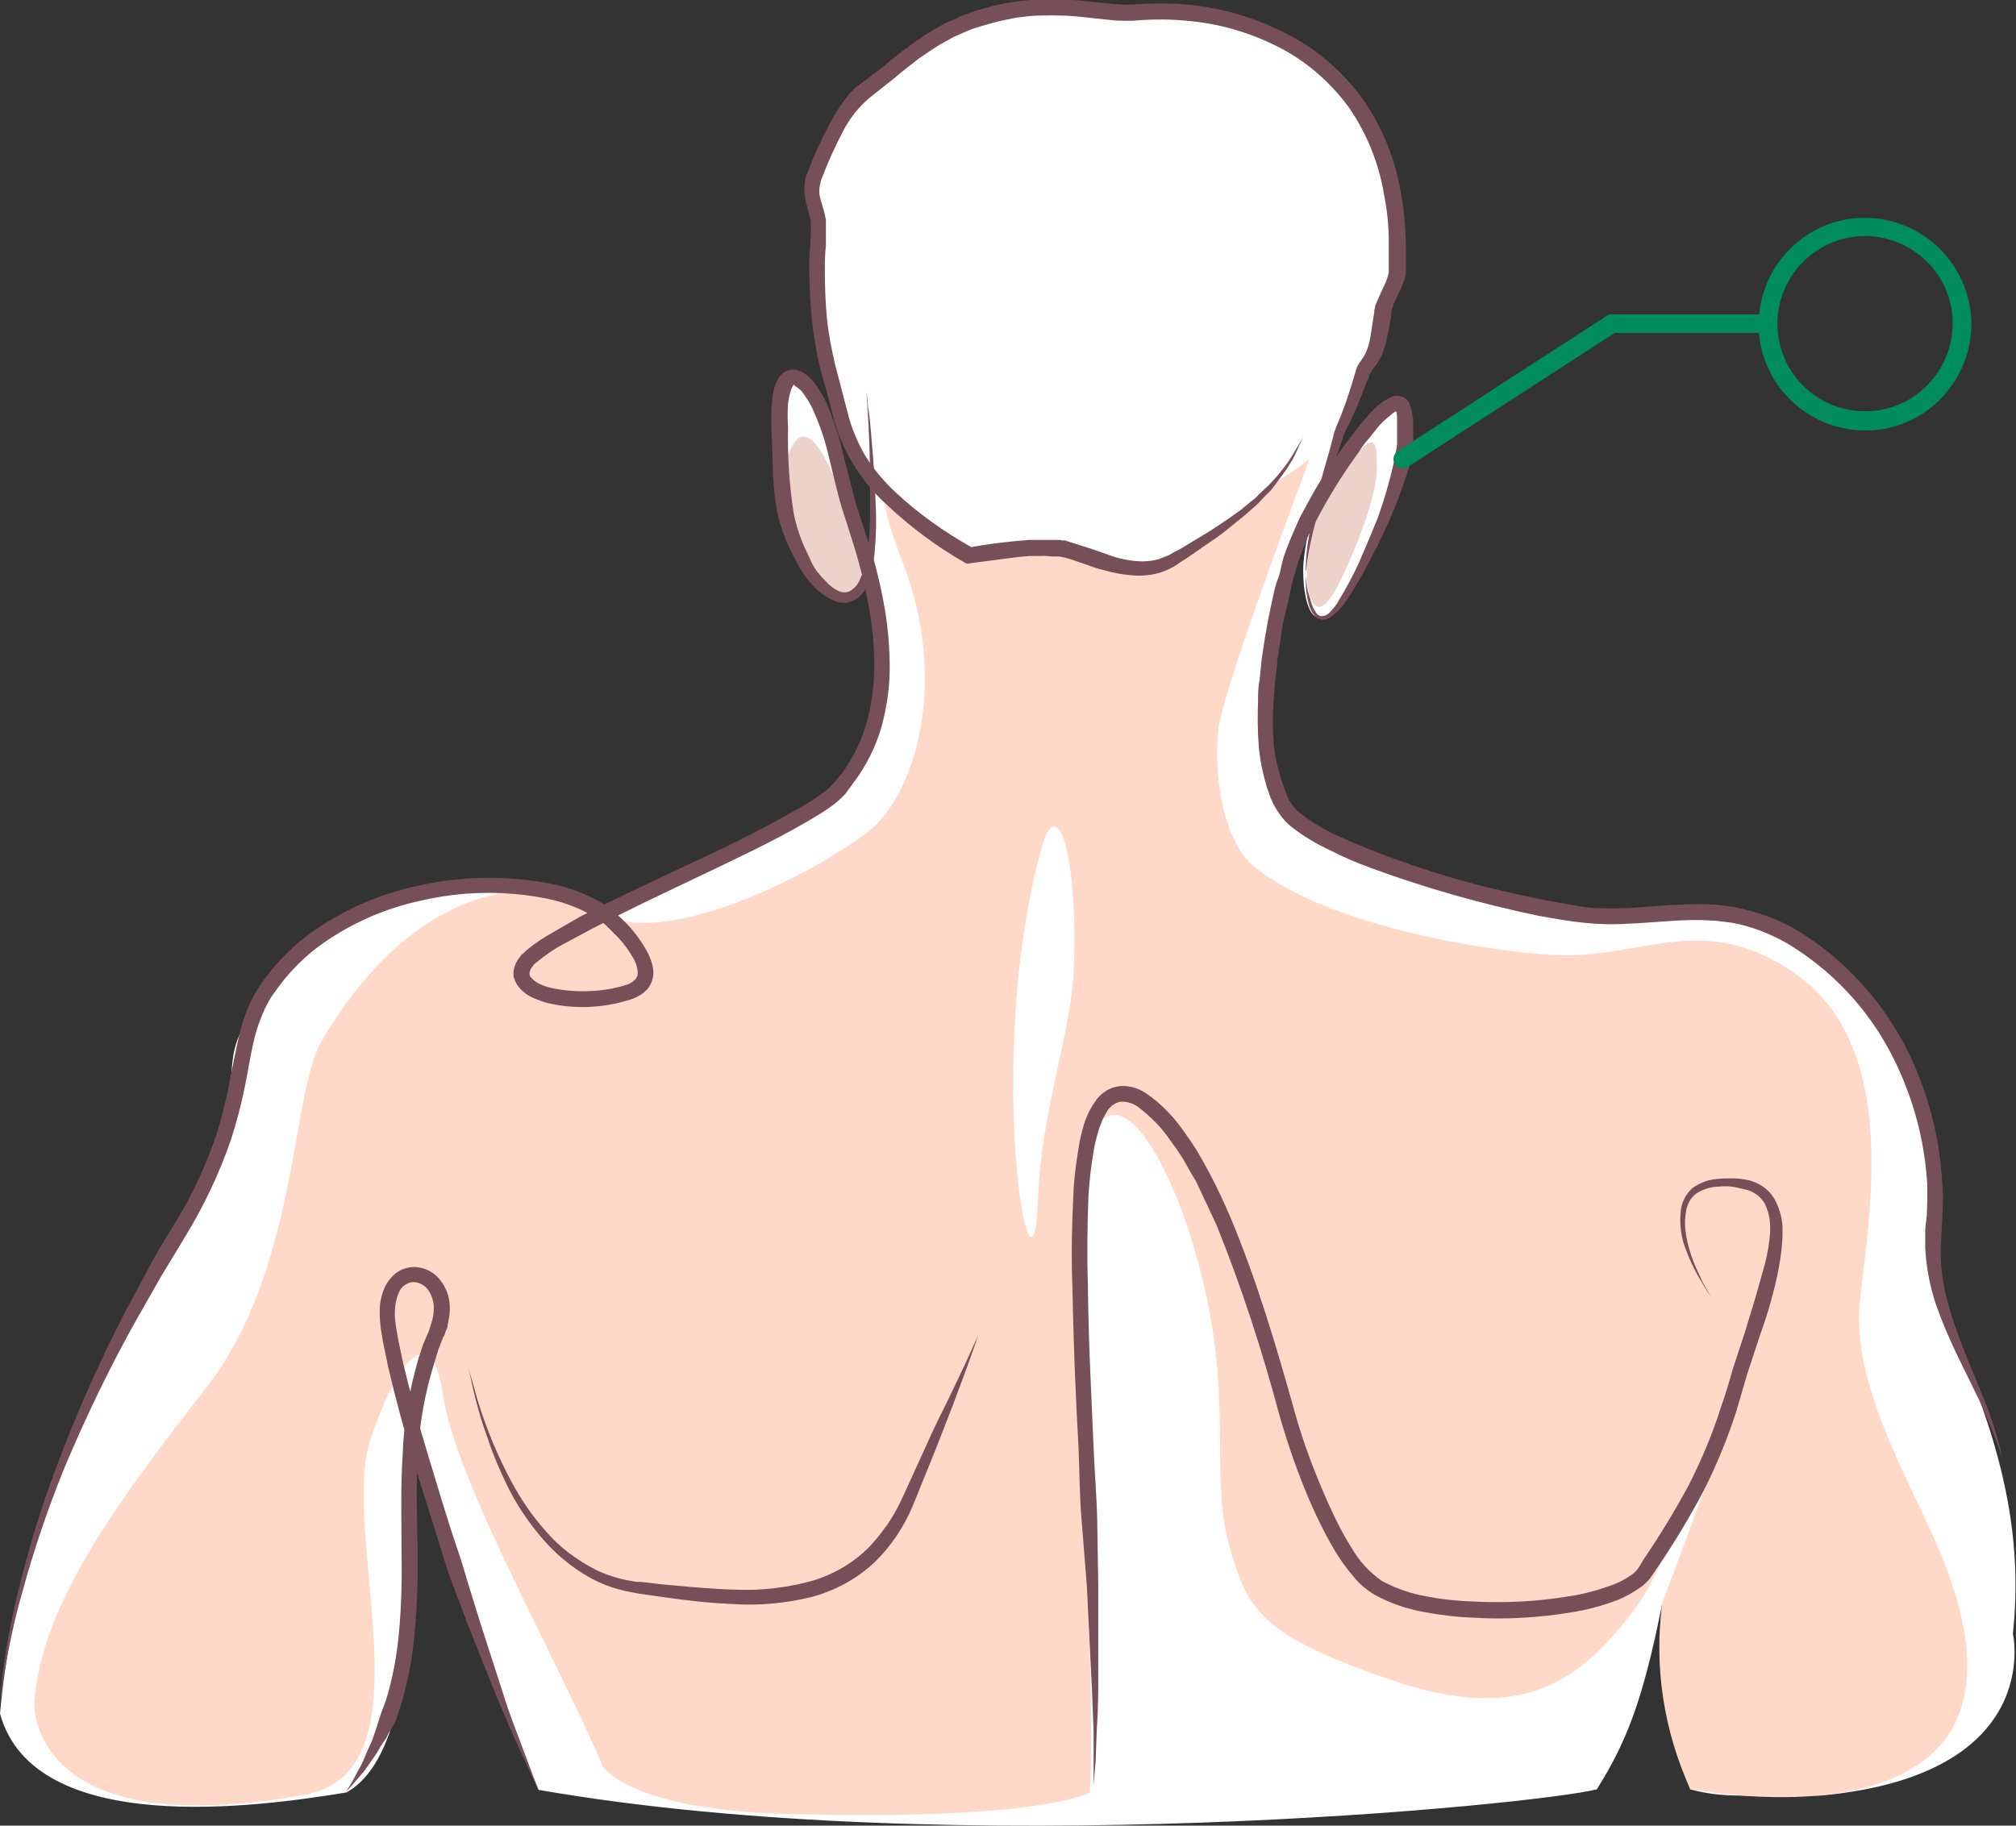
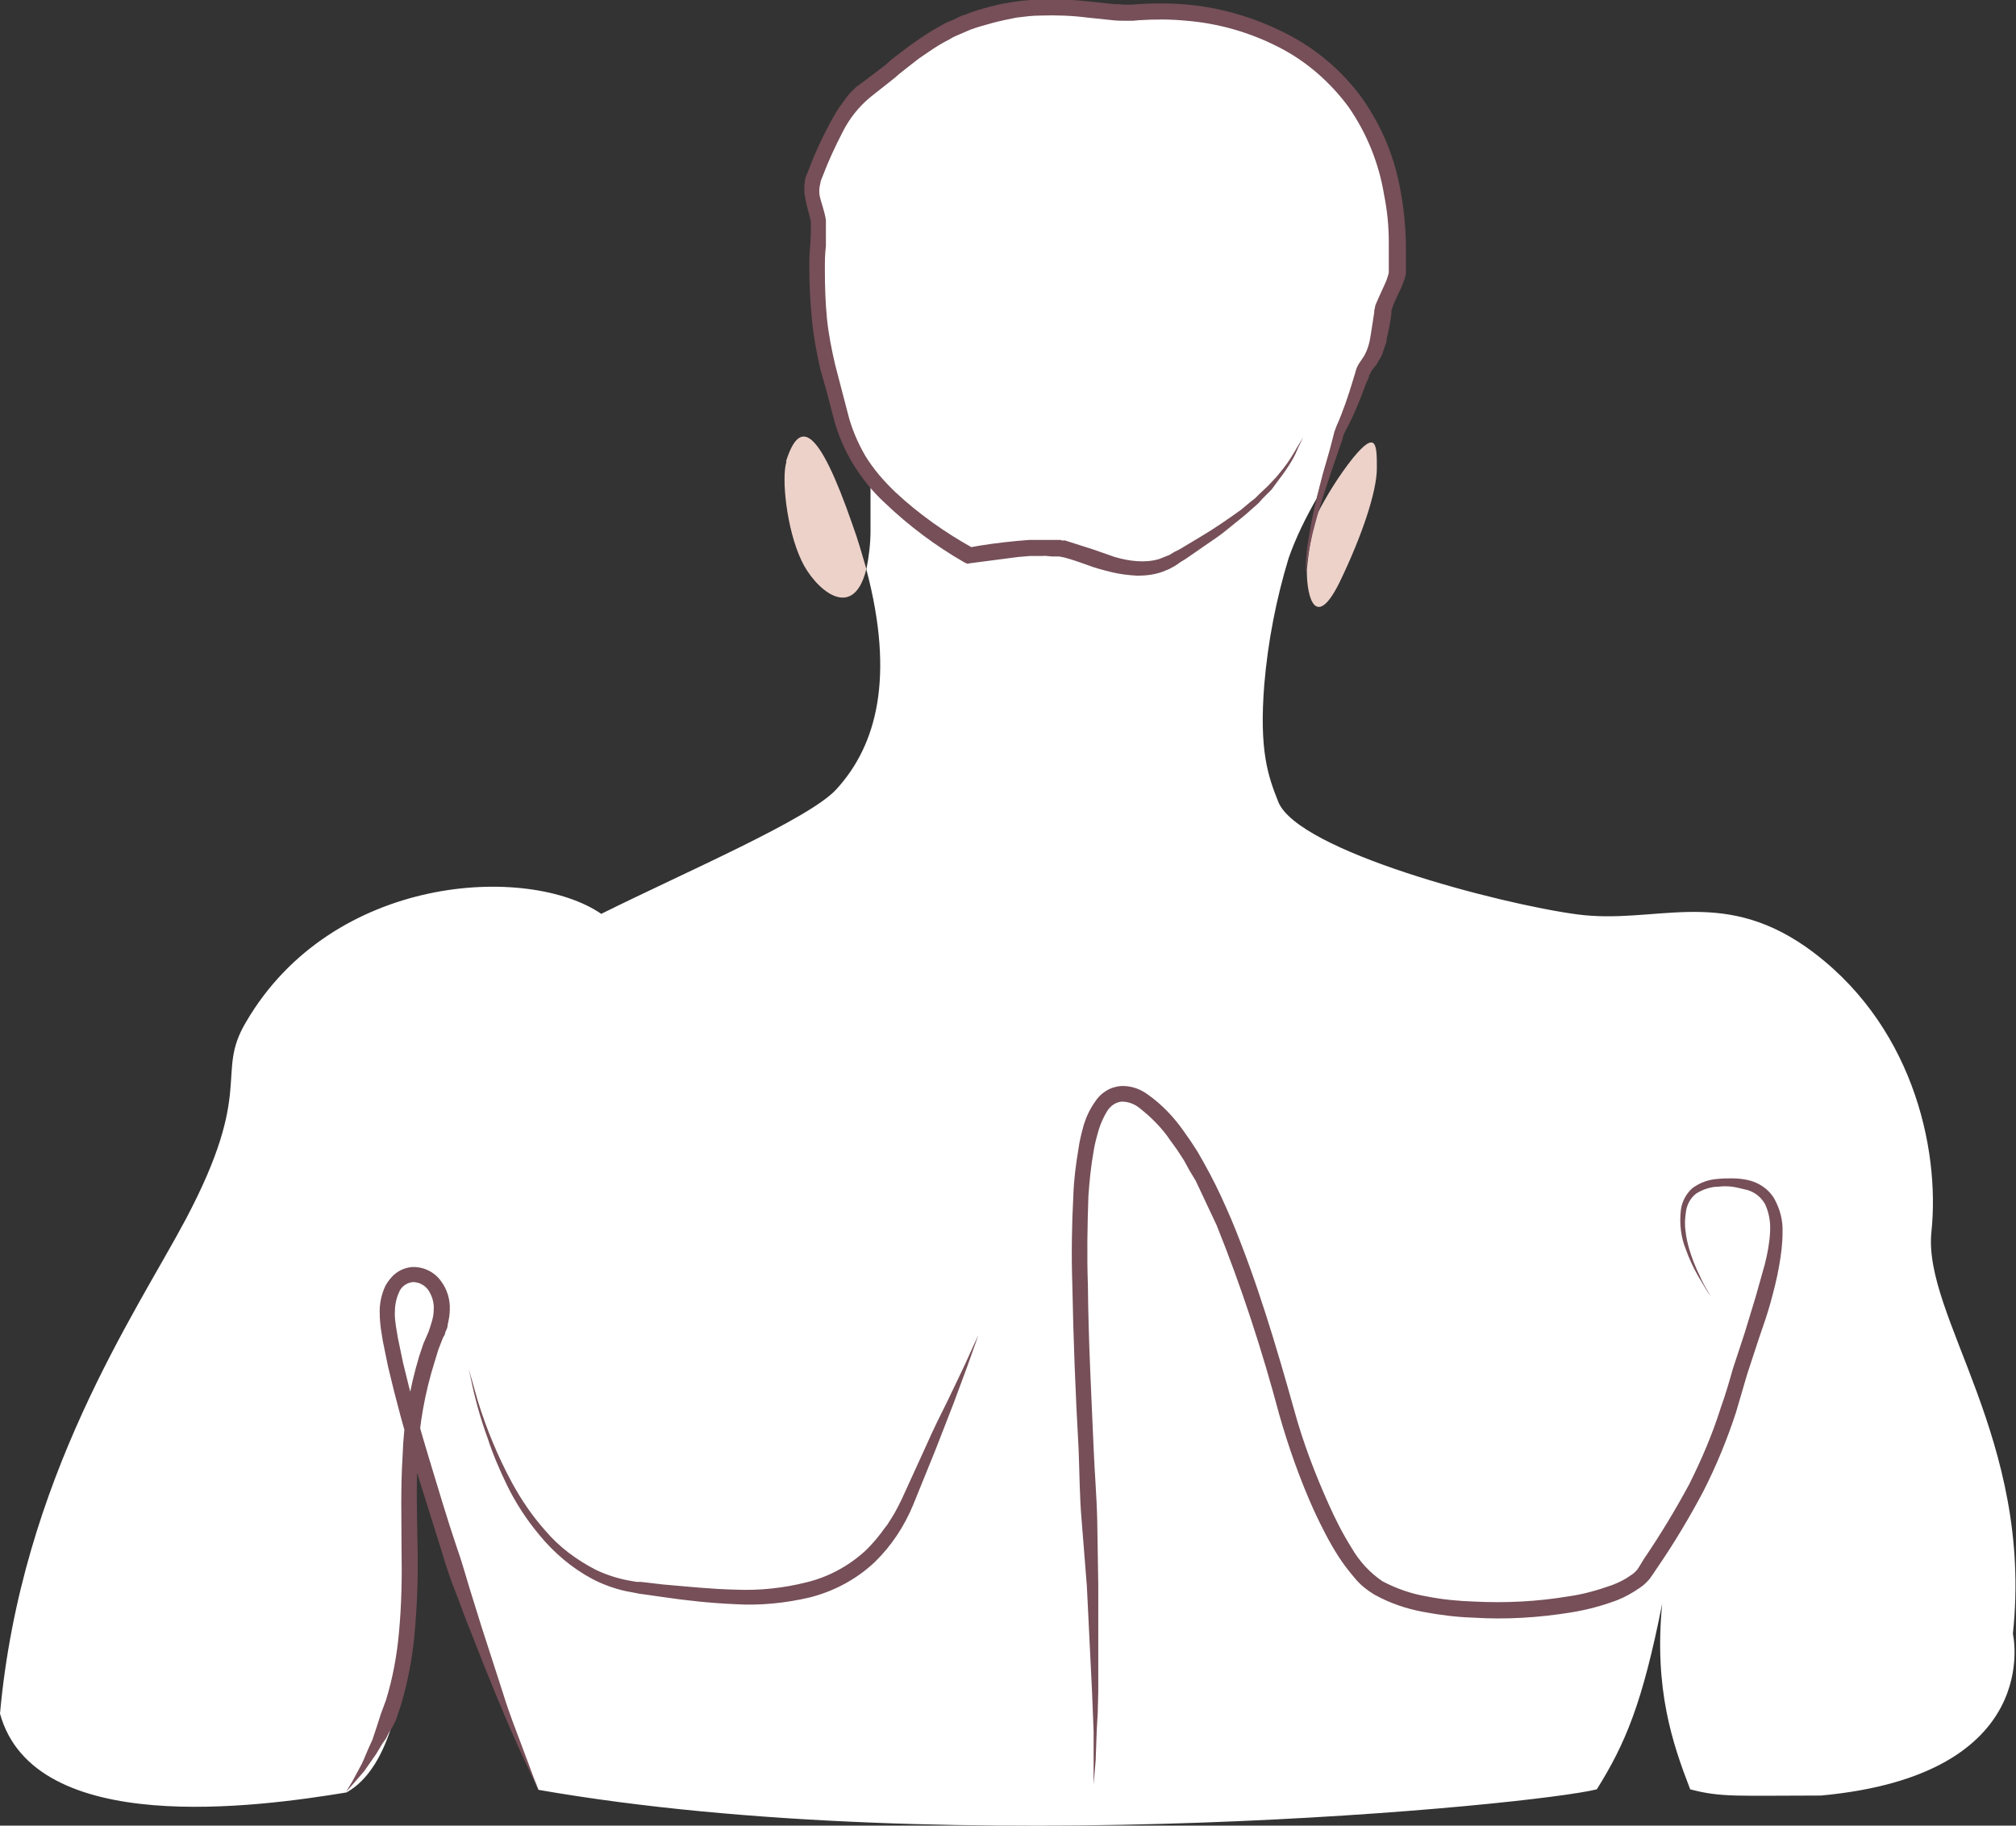
<svg xmlns="http://www.w3.org/2000/svg" version="1.1" id="Слой_1" x="0px" y="0px" viewBox="0 0 388.6 352" style="enable-background:new 0 0 388.6 352;" xml:space="preserve">
  <rect x="0" y="0" width="388.6" height="352" fill="#333333" stroke="none" />
  <style type="text/css">
	.st0{fill:#FFFFFF;}
	.st1{fill:#FFD8C7;}
	.st2{fill:#EDD2CA;}
	.st3{fill:#764F58;}
	.st4{fill:none;stroke:#008D5E;stroke-width:3.6;stroke-linecap:round;stroke-miterlimit:10;}
	.st5{fill:#008D5E;}
</style>
  <g>
    <path class="st0" d="M66.8,345.6c17-9.5,11.3-60.2,12-72c4,17,16,51.9,25,71.5c80.2,14,192.2,2.9,204-0.1   c5.5-8.8,8.8-16.6,12.6-35.8c-1.6,16.5,2,27,5.4,35.8c6,1.6,9.3,1.2,25.2,1.2c43.3-4,37-31.2,37-31.2c4-37.5-17.4-61.2-15.7-77.5   s-3.8-40.6-24.3-55c-16.6-11.5-29-4.2-44-6.2s-53.8-12.2-57.6-21.7c-2-5-3.7-9.9-2.7-22.6c0.7-8.3,2.3-16.5,4.7-24.4   c1.4-4,3.3-7.8,5.4-11.5c1.5-5.5,3.2-10.6,3.8-12.5c0.5-2.1,2.7-5.1,4.4-11.4c0.8-3.1,2.8-1.5,4-12c0.2-2.2,2.8-5.5,2.8-8.2   c2-40-28.6-51.8-51.5-49.5c-5.9,0.7-23.7-5.8-41.7,7.7c-6.4,4.8-2.4,2.4-9.3,7.3c-4.7,3.4-8.4,13-9.9,17c-1.3,3.4,1.3,6.6,1,10.2   c-1.1,12.5,0.5,22.5,2.4,28.5s2.2,12,8,19.2v9.9c0,2.5-0.3,5-0.8,7.5c5.5,20.8,2,33.9-5.8,42.4c-5.2,5.7-29,15.9-45.3,24   c-14-9.6-51.8-7.8-68.5,20.9c-6,10.1,1.8,12.7-11.6,38C26.3,253,4.1,285,0,330.4C6.6,354.4,49.8,348.4,66.8,345.6z" />
-     <path class="st0" d="M149.8,80.6c0,19,1.8,21.3,4.7,27.5c2.4,5.2,9.9,12.1,12.5,1.6c-0.8-2.7-1.6-5.6-2.7-8.6   c-2.8-8-3.4-16.6-6-22.1C154.9,71.5,149.8,69.6,149.8,80.6z M260,113c5.3-8.7,8.9-18.5,10.4-28.6c0-5.7,0-10-6.6-2.7   c-3.8,4.4-7.2,9.3-10,14.4c-1.4,5-2.6,10.4-2.6,13.9C251.2,117.2,253.7,124.8,260,113L260,113z" />
-     <path class="st1" d="M374.1,299.6c-5.6-13.6-17.3-32.3-15.6-48.6s8-49-12.5-63.3c-16.6-11.6-28.1-3.8-43.3-3.5   c-11.4,0.1-47-5.1-61.4-17.5c-4-3.5-7.5-13-6.5-25.7c0.6-7,14-42.6,17.6-52.5c-2.7,2.1-5.6,4.1-8.7,5.7c-6.5,7.7-15.1,13.3-24.8,16   c-19.8-5.6-17.1-6.6-32-3.2c-5.4-1.4-10.3-7-16.8-12.5c0.2,3.8,2.6,10.5,3.3,12.3c9.3,22.7,3.8,43.2-4,51.7   c-5.3,5.8-39,25.3-53.5,17.7c-14.1-9.6-37.1-4.1-53.9,24.5c-5.9,10.1-4.6,44.2-22.2,66.8C19.5,293.4,8,310.8,6.6,328.3   c0,0-1.3,27.5,52.3,17.7c24.5-4.5,6.5-50.5,12.5-68.5c4.3-12.8,11.6-25,14-8.5s22,50.8,30.8,71.6c0,0,5,8.2,34.4,9.1   c50.2,1.5,59.5-4.1,59.5-4.1c1.5-34.5-5.1-89.4-2-116.2c3.7-31.6,19.5-5.7,25,23.3c3.8,19.7,0.4,33,3.9,45.5s6.3,17.3,32,26   c25.3,8.4,36-0.8,46-13.8c7.6-9.8,18.6-44.6,20.6-48.6c-0.3,9.7-15,46.2-15.2,47.4c-1.6,12.2,0.3,24.5,5.4,35.7   C325.8,345,398.8,359.5,374.1,299.6L374.1,299.6z M207,186.5c-0.4,12.5-6.3,27.5-6.9,44.5c-1,27.7-10.7-26.6,0.7-67.6   c3-10.9,7,1.3,6.2,23V186.5z" />
    <path class="st2" d="M151.6,89c-1,3.1,0,13,2.9,19.1c2.4,5.2,9.9,12.2,12.5,1.6c-0.8-2.7-1.6-5.6-2.7-8.6   c-6.6-19-10.2-20.4-12.8-12.1H151.6z M258.2,112.3c4.4-9.1,7.2-17.6,7.2-22s0-7.6-4.6-2c-2.7,3.4-5,7.1-7,11   c-1,3.5-1.6,7.1-1.9,10.7C251.9,115.5,253.7,121.4,258.2,112.3z" />
    <path class="st3" d="M251.7,110c0-1.6,0.1-3.1,0.3-4.7l0.4-2.4l0.4-2.3c0.6-3.1,1.4-6.2,2.2-9.3l1.3-4.5l0.6-2.3l0.3-1.2l0.4-1.1   c1.3-2.9,2.3-5.9,3.2-8.9l0.3-1l0.1-0.3l0.1-0.4l0.2-0.6c0.2-0.5,0.5-1,0.8-1.4l0.6-0.9c0.7-1.2,1.1-2.6,1.3-4l0.7-4.5v-0.4   l0.1-0.3c0-0.2,0.1-0.4,0.1-0.6l0.6-1.4l1-2.2c0.3-0.6,0.6-1.3,0.8-2c0.1-0.3,0.2-0.6,0.2-0.9v-5.7c0-3.1-0.3-6.1-0.9-9.1   c-1-6.1-3.3-11.8-6.8-16.9c-3.6-4.9-8.3-9-13.7-11.7c-5.5-2.8-11.5-4.5-17.6-5c-3.1-0.3-6.1-0.3-9.2-0.1L218.4,4H217   c-0.8,0-1.7,0-2.5-0.1l-4.8-0.5c-3.1-0.4-6.1-0.5-9.2-0.4c-1.5,0-3,0.2-4.6,0.4c-1.5,0.3-3,0.6-4.5,1c-1.5,0.4-2.9,0.8-4.3,1.3   L185,6.6c-0.7,0.3-1.4,0.6-2,1c-1.4,0.7-2.7,1.5-4,2.4l-1.9,1.3l-1.8,1.4l-1.9,1.5l-0.8,0.7l-1,0.8l-3.8,3   c-2.3,1.9-4.1,4.2-5.4,6.8c-1.4,2.7-2.7,5.5-3.8,8.4l-0.4,1l-0.1,0.6l-0.1,0.4c-0.1,0.6-0.1,1.3,0,1.9c0.3,1.3,0.9,2.8,1.2,4.6   c0,0.5,0,0.9,0,1.4c0,0.2,0,0.5,0,0.7v2.9c-0.2,1.6-0.2,3.2-0.2,4.7c0,3.1,0.1,6.2,0.4,9.3c0.3,3,0.9,6,1.6,9l1.2,4.6l1.2,4.6   c0.7,2.9,1.9,5.7,3.4,8.3c1.6,2.6,3.6,4.9,5.8,7c4.5,4.2,9.6,7.8,15,10.8l-1-0.1c3.1-0.6,6.3-1,9.4-1.3l2.4-0.2h6l0.3,0.1h0.6   l0.6,0.2l4.7,1.5l4.3,1.5c1.4,0.4,2.8,0.7,4.3,0.8c1.4,0.1,2.8,0,4.2-0.4l1-0.4l1-0.4l0.5-0.3l0.5-0.3l1-0.5l4-2.4   c2.7-1.6,5.3-3.4,7.8-5.2l1.8-1.5l0.9-0.7l0.8-0.8l1.7-1.6L246,92c1-1.2,2-2.4,2.8-3.7c0.4-0.6,0.8-1.3,1.2-2l1.2-2l-1,2.1   c-0.3,0.7-0.6,1.4-1,2.1c-0.8,1.4-1.7,2.7-2.7,4l-1.4,1.9l-1.7,1.7l-0.8,0.9l-0.9,0.8l-1.7,1.5l-3.7,3c-1.2,1-2.6,1.9-3.9,2.8   l-3.9,2.7l-1,0.6l-0.4,0.3l-0.6,0.4l-1.1,0.6l-1.2,0.5c-1.6,0.6-3.3,0.8-5,0.8c-1.7-0.1-3.4-0.3-5-0.7c-1.6-0.4-3.2-0.8-4.7-1.4   c-1.4-0.5-2.8-1-4.3-1.4l-0.5-0.1l-0.5-0.1H203c-0.7,0-1.4-0.2-2.2-0.1h-2.3l-2.3,0.2l-9.2,1.2l-0.5,0.1l-0.5-0.2   c-5.6-3.2-10.8-7.1-15.4-11.5c-2.4-2.2-4.5-4.8-6.2-7.6c-1.7-2.8-3-5.9-3.8-9.1l-1.2-4.6l-1.3-4.6c-0.7-3.1-1.3-6.3-1.6-9.5   c-0.3-3.2-0.5-6.5-0.5-9.7c0-1.6,0-3.2,0.2-4.8l0.1-2.4v-1c0-0.3,0-0.7,0-1c-0.3-1.4-0.8-2.8-1.1-4.6c-0.2-0.9-0.2-1.9-0.1-2.8   l0.1-0.8l0.2-0.6l0.5-1.2c1.1-3,2.5-6,4-8.8c0.8-1.5,1.6-2.9,2.6-4.2c0.5-0.7,1-1.4,1.6-2l1-1l0.5-0.3l0.2-0.2l0.3-0.2l3.7-2.8   l0.9-0.7l1-0.9l1.8-1.4l2-1.5l2-1.4c1.3-0.9,2.7-1.7,4.1-2.5c0.7-0.4,1.4-0.7,2.2-1c0.8-0.4,1.5-0.8,2.3-1c1.5-0.6,3.1-1.1,4.7-1.5   c6.3-1.7,13-1.7,19.3-1l4.7,0.5h1c0.4,0.1,0.8,0.1,1.2,0.1h1.1l1.2-0.1c3.2-0.2,6.5-0.2,9.7,0.1c6.5,0.6,12.8,2.5,18.6,5.4   c6,3,11.1,7.3,15,12.7c3.8,5.4,6.3,11.5,7.4,18c0.6,3.2,0.9,6.4,1,9.7v6.1c-0.1,0.5-0.2,0.9-0.4,1.4c-0.3,0.8-0.6,1.6-1,2.3l-1,2.2   l-0.1,0.4l-0.2,0.4l-0.1,0.6v0.3c0,0,0-0.2,0,0v0.1c-0.2,1.6-0.5,3.2-0.9,4.8c0,0.5-0.1,0.9-0.3,1.3l-0.4,1.2   c-0.1,0.4-0.3,0.8-0.5,1.2l-0.4,0.6l-0.3,0.6l-0.8,1l-0.2,0.3c-0.1,0.1-0.2,0.3-0.2,0.4l-0.3,0.5v0.2c0,0,0-0.2,0,0l-0.1,0.3   l-0.5,1.1c-1.1,3-2.3,6-3.8,8.8l-0.5,1l-0.3,1.1l-0.8,2.3l-1.5,4.4c-1,3-2,6-2.8,9l-0.6,2.3l-0.5,2.3c-0.3,1.6-0.6,3.2-0.7,4.8   L251.7,110z" />
-     <path class="st3" d="M386.1,282.2l-0.2-1c-0.2-0.6-0.4-1.6-0.9-2.8c-1.3-3.6-2.8-7.1-4.5-10.5c-2.1-4.4-5-9.7-7.3-16.3   c-1.2-3.5-1.9-7.3-2.1-11v-3.1c0-1.1,0.2-2,0.3-3l0.1-3v-3c-0.5-8.9-2.9-17.5-7-25.4c-4.6-8.8-11.5-16.1-20-21.2   c-3.3-1.9-6.9-3.3-10.7-4c-1.3-0.1-2.6-0.4-3.9-0.4c-5.2-0.4-10.6,0.4-16.2,0.6c-2.9,0.2-5.7,0.1-8.6-0.2c-2.8-0.3-5.6-0.8-8.4-1.3   c-11.1-2.3-22-5.4-32.6-9.3c-2.7-1-5.3-2.1-7.8-3.4c-2.6-1.2-5.1-2.7-7.4-4.5c-1.2-1-2.2-2.2-3-3.6c-0.4-0.6-0.7-1.3-1-2l-0.7-2   c-0.8-2.7-1.4-5.5-1.6-8.4c-0.2-2.8-0.2-5.5-0.1-8.3c0-1.3,0-2.6,0.3-4l0.4-4l0.6-4l0.7-3.9l0.8-3.8c0.3-1.3,0.5-2.5,1-3.7   s0.6-2.5,1-3.8l0.3-1l0.3-0.8l0.7-1.8l1.5-3.5c0.5-1.2,1.1-2.2,1.7-3.3c2.2-4.2,4.8-8.2,7.6-12l2.1-2.8l2.2-2.6   c0.8-0.9,1.6-1.7,2.5-2.4c0.5-0.4,1.1-0.7,1.7-1c0.4-0.2,0.8-0.4,1.3-0.4c0.7,0,1.3,0.2,1.8,0.6c0.4,0.3,0.6,0.7,0.8,1.2   c0.1,0.3,0.2,0.7,0.3,1c0.1,0.6,0.2,1.1,0.3,1.7v4.8l-0.1,1.5l-0.7,3c-1.1,3.6-2.4,7.1-3.9,10.5l-2.1,4.5l-2.2,4.2   c-1.3,2.4-2.7,4.8-4.2,7c-0.7,1-1.6,1.9-2.6,2.6c-0.5,0.4-1.1,0.6-1.7,0.6c-0.6-0.1-1.1-0.3-1.5-0.8c-0.6-0.7-1-1.6-1.2-2.5   c-0.2-0.7-0.3-1.5-0.4-2.2c-0.1-1-0.1-2-0.1-3v-1v1c0.1,1,0.2,2,0.4,3c0.2,0.7,0.4,1.3,0.6,2c0.2,0.8,0.6,1.6,1.1,2.3   c0.2,0.3,0.6,0.5,1,0.5c0.5,0,0.9-0.2,1.3-0.5c0.8-0.8,1.5-1.6,2-2.6c1.4-2.3,2.7-4.7,3.8-7.1l1.8-4.2l1.9-4.6   c1.2-3.4,2.2-6.8,3-10.3l0.5-2.6c0.1-0.5,0.2-1,0.2-1.5V81c0-0.4,0-0.9-0.1-1.3c0-0.4-0.3-0.7-0.2-0.6c0.1,0.1,0.2,0.1,0.3,0.1   c0,0,0,0-0.2,0.1c-0.4,0.2-0.7,0.4-1,0.7c-0.8,0.6-1.5,1.3-2.2,2l-2,2.5c-0.7,0.8-1.5,1.8-2,2.7c-2.7,3.7-5.2,7.6-7.4,11.7   l-1.7,3.2c-0.6,1-1,2.1-1.4,3.2l-0.7,1.8l-0.3,0.8l-0.3,0.9l-1,3.5l-0.8,3.7l-0.9,3.7c-0.3,1.2-0.4,2.5-0.6,3.8l-0.6,3.9   c0,1.3-0.3,2.6-0.4,3.9l-0.3,3.9c-0.2,2.6-0.2,5.3,0,7.9c0.2,2.6,0.8,5.1,1.6,7.6l0.7,1.9c0.2,0.6,0.4,1.1,0.7,1.7   c0.6,1,1.4,2,2.4,2.7c2.1,1.6,4.4,3,6.8,4.1c7.6,3.4,15.4,6.2,23.4,8.5c8,2.2,16.2,4,24.4,5.3c2.7,0.3,5.3,0.3,8,0.2   c5.5-0.3,11-1,16.7-0.7c1.4,0.1,2.7,0.3,4.1,0.5c1.4,0.3,2.8,0.6,4.1,1c2.7,0.8,5.3,1.9,7.7,3.3c4.6,2.7,8.7,6.1,12.3,10   c3.5,3.7,6.4,7.9,8.8,12.4c4.3,8.3,6.7,17.4,7.2,26.7c0.2,2.2,0.1,4.3,0,6.4l-0.3,5.8c-0.1,3.5,0.4,7.1,1.3,10.5   c1.8,6.5,4.3,12,6.1,16.5c1.5,3.5,2.8,7.1,3.8,10.8c0.4,1.3,0.5,2.3,0.6,3L386.1,282.2L386.1,282.2z M0,328.4l0.1-1.4l0.4-4.2   c0.7-5.4,1.7-10.7,3-16c2-8.1,4.4-16.2,7.4-24c3.8-10.3,8.3-20.3,13.3-30l4.3-8c1.4-2.8,3.2-5.6,4.8-8.3c3.5-5.5,6.3-11.5,8.4-17.7   c1-3.3,1.9-6.6,2.5-10c0.7-3.3,1.3-6.8,2.2-10.4c0.5-1.9,1.2-3.7,2-5.4c0.4-0.9,0.9-1.7,1.4-2.5c0.5-0.8,1-1.6,1.7-2.4   c2.3-3,5-5.7,8.1-8c6.3-4.6,13.6-7.8,21.3-9.4c7.8-1.7,15.8-1.9,23.7-0.6c4.1,0.6,8,2,11.6,4.1c0.9,0.6,1.8,1.3,2.6,2l1.1,1   l1.1,1.1c1.4,1.5,2.7,3.3,3.7,5.1c0.6,1.1,1,2.2,1.2,3.4c0.2,1.4-0.2,2.8-1.1,3.9c-0.9,1-2,1.6-3.2,2c-1,0.3-2,0.6-3,0.8   c-4.2,0.9-8.4,0.9-12.6,0c-1-0.2-2-0.6-3-1c-1.2-0.5-2.2-1.2-3-2.2c-0.5-0.6-0.8-1.3-1-2c-0.1-0.7,0-1.5,0.3-2.2   c0.2-0.6,0.6-1.2,1-1.7l0.2-0.3l0.4-0.3l0.6-0.6c1.6-1.3,3.4-2.5,5.2-3.5l5.2-3c7.1-3.6,14.3-7,21.4-10.3s14-6.7,20.6-10.5   c1.6-0.9,3.2-1.9,4.7-3c0.7-0.5,1.4-1.1,2-1.8l1.7-2c2.1-2.9,3.7-6.1,4.7-9.6c2-7,1.8-14.2,0.7-21.2c-0.6-3.5-1.3-6.9-2.3-10.3   c-0.4-1.7-1-3.3-1.5-5l-1.6-5c-1-3.3-1.7-6.6-2.5-9.8c-0.7-3.1-1.7-6.1-3-9c-0.6-1.4-1.4-2.6-2.3-3.8c-0.4-0.4-0.8-0.7-1.3-1   c0-0.1-0.1-0.2-0.2-0.2c0,0,0,0-0.1,0.1c-0.3,0.5-0.5,1-0.6,1.5c-0.2,0.7-0.3,1.3-0.4,2c-0.1,1.5-0.1,2.9,0,4.4   c-0.1,5.6,0.2,11.2,1.1,16.8c0.5,2.5,1.3,4.9,2.4,7.2l0.8,1.7c0.2,0.5,0.5,1.1,0.8,1.6c0.6,0.9,1.4,1.8,2.2,2.6   c0.7,0.8,1.5,1.4,2.5,1.9c0.8,0.3,1.7,0.3,2.4-0.2c0.8-0.6,1.4-1.3,1.7-2.2c0.4-0.9,0.8-1.8,1-2.8c0.7-3.8,1-7.6,0.9-11.4   c0.1-6.8-0.1-13.6-0.6-20.4l-0.1-1.5l0.2,1.5c0,1,0.3,2.4,0.5,4.2c0.3,3.8,0.9,9.2,1.1,16.2c0.2,3.9,0,7.8-0.5,11.7   c-0.2,1.1-0.4,2.2-0.8,3.2c-0.5,1.2-1.2,2.3-2.3,3.1c-0.6,0.4-1.3,0.7-2,0.8c-0.7,0.1-1.5,0-2.2-0.3c-1.3-0.5-2.4-1.2-3.4-2.1   c-1-0.9-1.8-1.9-2.6-3c-0.4-0.6-0.8-1.2-1.1-1.8l-0.9-1.7c-1.3-2.4-2.3-5-3-7.7c-0.6-2.8-0.9-5.6-1-8.5l-0.3-8.9   c-0.1-1.6,0-3.1,0.1-4.7c0.1-0.8,0.2-1.7,0.4-2.5c0.2-1,0.7-1.9,1.3-2.7c0.5-0.5,1.2-0.9,1.9-1c0.7-0.1,1.4,0,2,0.3   c0.9,0.5,1.7,1.1,2.3,1.9c1.1,1.4,2,2.8,2.7,4.4c1.3,3.1,2.4,6.3,3.1,9.6l2.5,9.7l1.6,4.9l1.6,5c1,3.5,1.8,7,2.4,10.6   c0.6,3.7,0.9,7.4,0.9,11.1c0,3.9-0.6,7.7-1.6,11.4c-1.1,3.8-2.9,7.4-5.3,10.6L163,153c-0.7,0.8-1.5,1.5-2.4,2.2   c-1.6,1.2-3.3,2.2-5,3.2c-6.7,3.9-13.8,7.2-20.9,10.6s-14.2,6.7-21.2,10.4l-5.2,2.8c-1.7,0.9-3.2,2-4.7,3.2l-0.5,0.4l-0.2,0.2   l-0.2,0.3c-0.2,0.2-0.4,0.5-0.5,0.8c-0.2,0.5-0.2,1,0.2,1.4c0.5,0.6,1.1,1,1.8,1.3c0.8,0.4,1.7,0.6,2.6,0.8c3.7,0.7,7.5,0.7,11.2,0   c0.9-0.2,1.8-0.4,2.7-0.7c0.7-0.2,1.3-0.6,1.8-1.1c0.4-0.5,0.5-1.1,0.4-1.7c-0.1-0.8-0.4-1.6-0.8-2.3c-0.9-1.6-2-3.1-3.3-4.4l-1-1   l-1-1c-0.7-0.6-1.4-1.1-2.1-1.6c-3.3-1.9-6.9-3.2-10.7-3.8c-7.5-1.3-15.2-1.1-22.6,0.6c-7.2,1.5-14,4.5-20,8.9   c-2.8,2.1-5.4,4.7-7.5,7.5l-1.6,2.2c-0.4,0.7-0.8,1.4-1.2,2.2c-0.7,1.5-1.3,3.1-1.8,4.8c-0.9,3.3-1.4,6.9-2.1,10.3   c-0.7,3.5-1.6,6.9-2.7,10.3c-2.2,6.4-5.1,12.5-8.6,18.3l-4.9,8.1l-4.5,7.9c-5.3,9.4-10,19.2-14.2,29.2c-3.1,7.7-5.8,15.6-8,23.7   c-1.5,5.2-2.6,10.5-3.5,15.8L0.2,327L0,328.4z" />
    <path class="st3" d="M103.8,345l-1-2l-2.9-6.2c-2.4-5.3-5.6-13-9.2-22.3c-1-2.3-1.8-4.8-2.8-7.3s-1.9-5.1-2.7-7.9l-5.4-17.2   c-1.8-6-3.5-12.2-5-18.6l-1-4.9l-0.4-2.5c-0.1-0.9-0.2-1.8-0.2-2.7c-0.1-1.9,0.3-3.8,1.1-5.5c0.5-0.9,1.2-1.8,2-2.4   c0.9-0.7,2-1.1,3.1-1.2c2.2-0.1,4.3,0.9,5.6,2.7c1.2,1.6,1.8,3.6,1.7,5.6c0,0.9-0.2,1.9-0.4,2.8c0,0.5-0.2,0.9-0.4,1.3l-0.2,0.7   l-0.3,0.5l-0.9,2.3l-0.7,2.3c-1.9,6-3,12.2-3.3,18.5c-0.3,6.1-0.1,12.1,0,17.9c0.1,5.4-0.1,10.8-0.6,16.2   c-0.4,4.6-1.3,9.2-2.6,13.6l-1,3c-0.4,0.8-0.8,1.6-1.3,2.3l-0.6,1.2l-0.7,1l-1.2,2l-2.3,3.3l-1.9,2.2l-1.6,1.8l1.2-2l1.4-2.6   c0.6-1,1-2.1,1.6-3.5l0.9-2l0.4-1.2l0.4-1.2l0.8-2.5l1-2.7c1.3-4.2,2.1-8.6,2.5-13c0.5-5.3,0.6-10.7,0.5-16c0-5.7-0.2-11.7,0.2-18   c0.2-6.5,1.3-13,3.2-19.3l0.8-2.4l1-2.3l0.4-1.2c0.1-0.3,0.2-0.7,0.3-1c0.2-0.7,0.3-1.4,0.3-2.1c0.1-1.3-0.3-2.6-1-3.7   c-0.7-1-1.8-1.6-3-1.6c-1.2,0.1-2.3,0.9-2.7,2c-0.6,1.3-0.8,2.7-0.8,4.1c0,0.8,0.1,1.5,0.2,2.3l0.4,2.4l1,4.8   c1.5,6.3,3.2,12.5,5,18.4s3.5,11.7,5.3,17c1,2.8,1.7,5.4,2.5,8l2.3,7.4l4.2,13c1.2,3.9,2.5,7.1,3.5,9.8l2.4,6.4L103.8,345   L103.8,345z M210.8,344v-10.2l-0.3-7.6l-1-20.4l-1-12.6c-0.4-4.4-0.4-9.1-0.6-14c-0.6-10.5-1-21-1.2-31.5   c-0.2-5.8-0.1-11.5,0.2-17.3c0.1-3,0.5-6,1-9c0.2-1.5,0.6-3,1-4.5c0.5-1.6,1.2-3.1,2.2-4.5c0.5-0.8,1.2-1.5,2-2   c0.9-0.6,1.9-0.9,2.9-1c1.9-0.1,3.7,0.5,5.2,1.6c2.7,1.9,5,4.3,6.9,7l1.4,2l1.3,2l1.2,2.1l1.2,2.2c1.5,2.8,2.8,5.7,4.1,8.7   c5,12,8.7,24.5,12.2,37c1.7,6.2,4,12.2,6.6,18c1.3,2.9,2.7,5.7,4.4,8.4c1.5,2.6,3.5,4.8,6,6.5c2.7,1.4,5.5,2.4,8.5,2.9   c3,0.6,6.1,0.9,9.2,1c6.1,0.3,12.1,0,18.1-1c2.9-0.4,5.7-1.2,8.5-2.2c1.3-0.5,2.5-1.1,3.6-1.9c0.5-0.3,0.9-0.7,1.3-1.2l0.5-0.8   l0.6-1c3.2-4.7,6.1-9.5,8.8-14.5c2.4-4.8,4.5-9.7,6.1-14.8c0.9-2.5,1.6-4.9,2.3-7.4l2.3-7l2.1-6.9l1.8-6.4c0.5-2,0.9-4.1,1-6.2   c0.1-1.9-0.2-3.7-1-5.4c-0.9-1.5-2.3-2.5-4-2.8c-0.8-0.2-1.6-0.4-2.4-0.5c-0.8-0.1-1.7-0.1-2.5,0c-1.5,0-3,0.5-4.3,1.3   c-1.1,0.8-1.8,2.1-2,3.4c-0.2,1.3-0.3,2.5-0.1,3.8c0.1,1.2,0.4,2.4,0.7,3.5c0.5,1.7,1.2,3.5,2,5.1c0.6,1.4,1.2,2.4,1.6,3.1l0.6,1   l-0.7-1l-1.8-3c-0.9-1.6-1.7-3.3-2.3-5c-1-2.4-1.3-5.1-1-7.7c0.2-1.6,1-3.1,2.2-4.2c1.5-1.1,3.2-1.7,5-1.8c0.9-0.1,1.8-0.1,2.7-0.1   c1,0,1.9,0.1,2.9,0.3c1,0.2,2,0.6,2.9,1.2c0.9,0.6,1.7,1.4,2.3,2.4c1.1,2,1.7,4.2,1.6,6.5c0,2.3-0.3,4.5-0.7,6.7   c-0.4,2.3-1,4.6-1.6,6.8c-0.6,2.2-1.4,4.5-2.2,6.8l-2.3,7l-2.2,7.5c-1.7,5.2-3.8,10.3-6.3,15.2c-2.7,5.1-5.7,10.1-9,14.9l-0.6,0.9   l-0.7,1c-0.6,0.7-1.2,1.3-2,1.8c-1.3,0.9-2.7,1.7-4.2,2.3c-2.9,1.1-5.9,1.9-9,2.4c-6.2,1-12.5,1.4-18.8,1c-3.2-0.1-6.4-0.5-9.6-1.1   c-3.3-0.6-6.5-1.7-9.4-3.3c-1.5-0.9-2.9-2-4-3.4c-1.1-1.3-2.1-2.6-3-4c-1.8-2.8-3.3-5.8-4.7-8.8c-2.7-6-4.9-12.2-6.7-18.5   c-3.3-12.4-7.3-24.7-12.1-36.6l-4-8.5l-1.2-2l-1.1-2l-1.3-2l-1.3-1.8c-1.6-2.4-3.7-4.5-6-6.3c-1-0.8-2.2-1.2-3.4-1.2   c-1.1,0.1-2.1,0.8-2.7,1.7c-0.7,1.1-1.3,2.4-1.7,3.7c-0.4,1.4-0.8,2.8-1,4.2c-0.5,2.8-0.8,5.7-1,8.6c-0.2,5.8-0.3,11.5-0.1,17.1   c0.1,11.1,0.7,21.7,1.1,31.4c0.2,4.9,0.6,9.5,0.7,14l0.2,12.6v20.5l-0.1,4l-0.2,3.6l-0.2,5.6l-0.4,4.7L210.8,344z M188.6,257.4   l-0.6,1.7l-1.6,4.5l-2.6,7l-3.5,9l-4.3,10.6c-1.7,4.1-4.2,7.9-7.4,11c-3.5,3.3-7.8,5.6-12.5,6.8c-4.7,1.1-9.6,1.6-14.4,1.3   c-4.7-0.2-9.4-0.7-14.1-1.4l-3.5-0.5l-0.8-0.1l-1-0.2l-1.6-0.3c-2.3-0.5-4.5-1.3-6.6-2.4c-3.9-2.1-7.3-5-10.1-8.4   c-2.5-3-4.6-6.2-6.3-9.7c-1.4-2.9-2.7-5.9-3.7-9c-1.4-3.8-2.5-7.8-3.3-11.8l-0.4-1.6l0.5,1.6l1.3,4.6c1.7,5.5,3.9,10.8,6.6,15.8   c1.8,3.3,3.9,6.4,6.4,9.2c2.7,3.2,6.1,5.7,9.8,7.6c1.9,0.9,4,1.6,6.1,2c0.6,0.1,1.1,0.2,1.7,0.3h0.8l0.9,0.1l3.4,0.4   c4.7,0.4,9.3,0.9,14,1c4.6,0.2,9.2-0.3,13.6-1.4c4.2-1,8.1-3.1,11.3-6c1.5-1.4,2.8-3,4-4.7c0.4-0.4,0.6-0.9,0.9-1.3l0.8-1.3   l0.7-1.3l0.7-1.4l4.7-10.3c1.4-3.2,2.9-6.2,4.2-8.8l3.2-6.7l2-4.4L188.6,257.4z" />
-     <path class="st4" d="M270.4,88.5l40.3-26.1h28" />
-     <path class="st5" d="M359.6,45.5c9.3,0.1,16.9,7.7,16.8,17s-7.7,16.9-17,16.8c-9.3-0.1-16.7-7.5-16.8-16.8   C342.6,53.1,350.2,45.5,359.6,45.5L359.6,45.5 M359.6,42c-11.3-0.1-20.5,9.1-20.6,20.4c-0.1,11.3,9.1,20.5,20.4,20.6   c11.3,0.1,20.5-9.1,20.6-20.4c0-0.1,0-0.1,0-0.2C379.9,51.2,370.8,42.1,359.6,42z" />
  </g>
</svg>